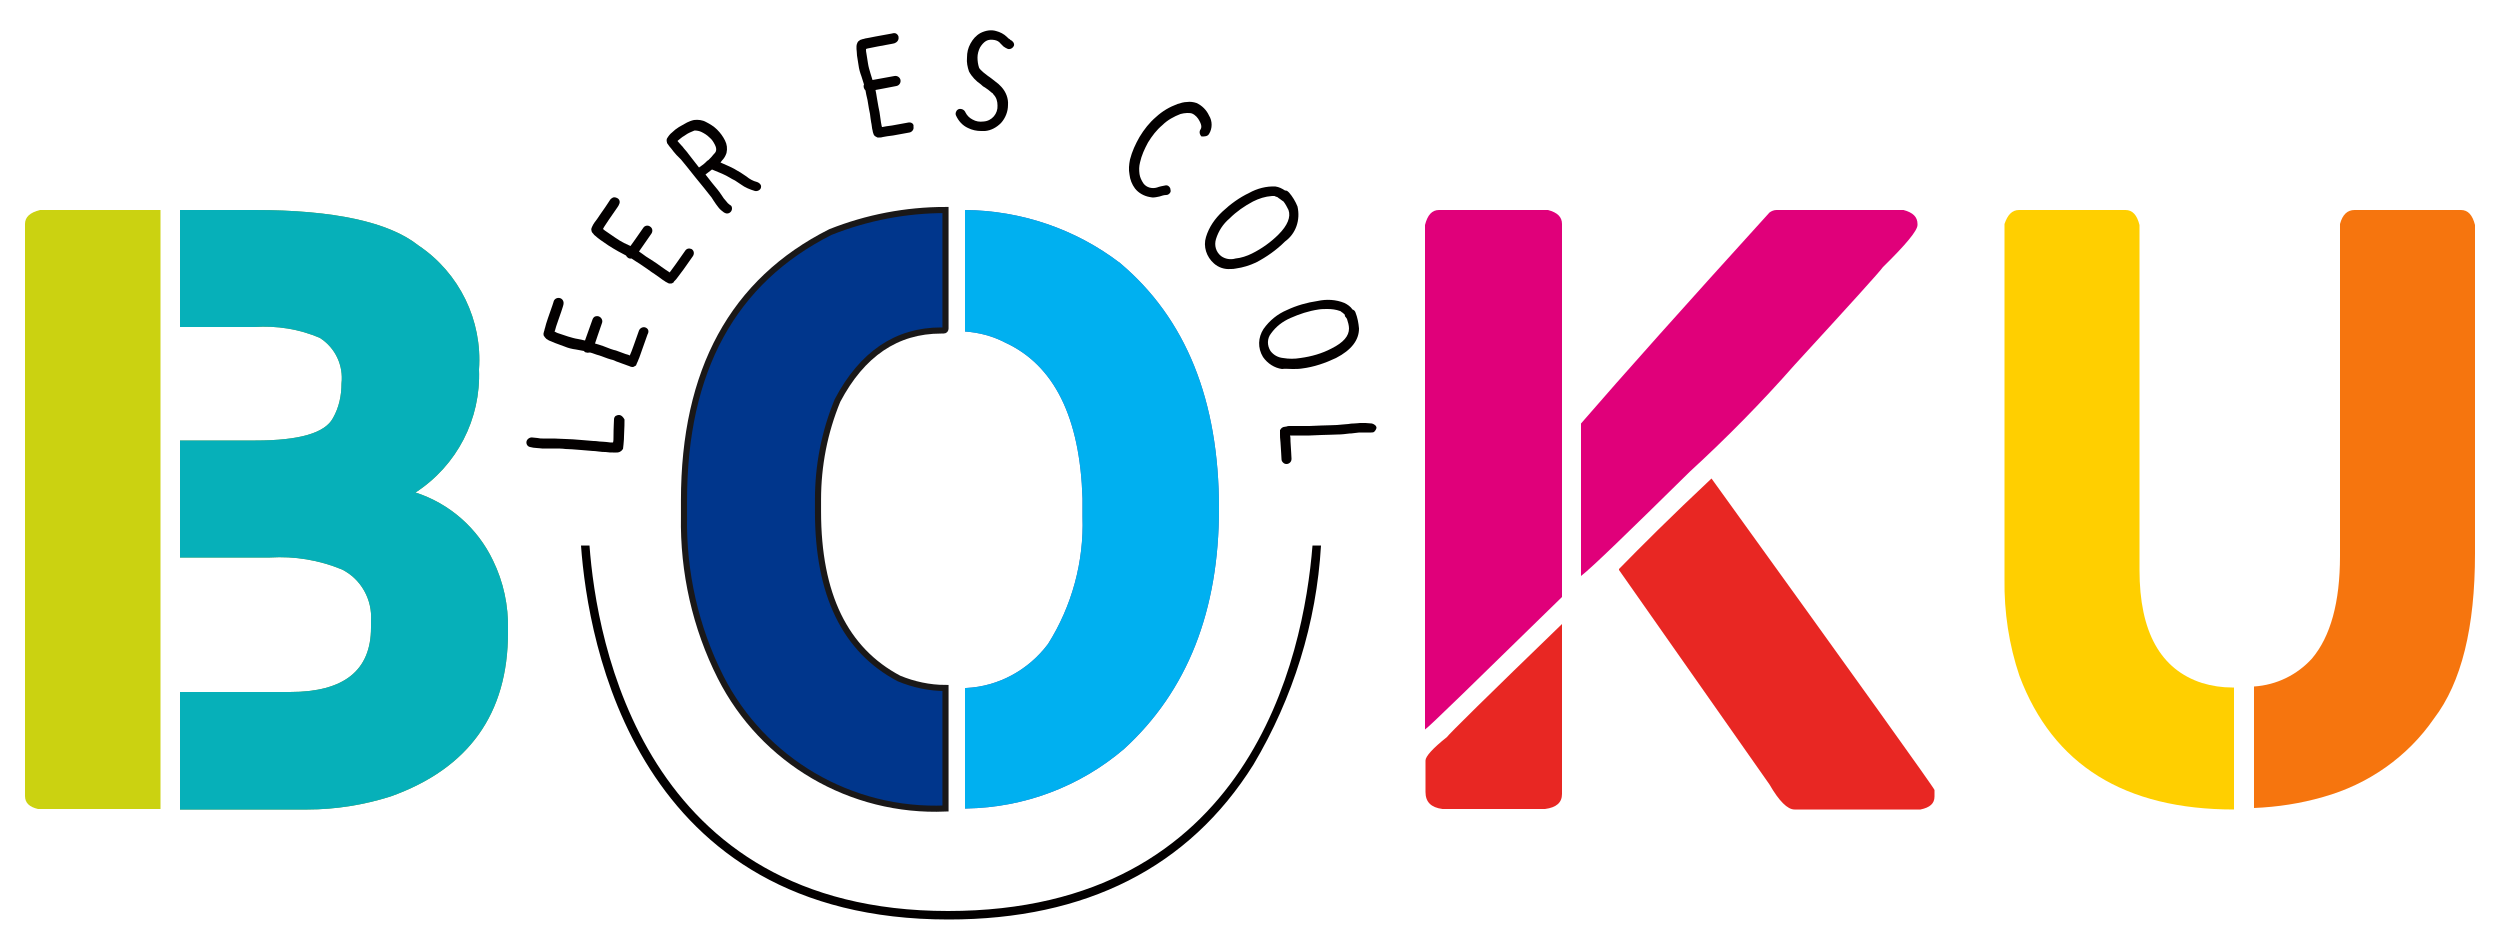
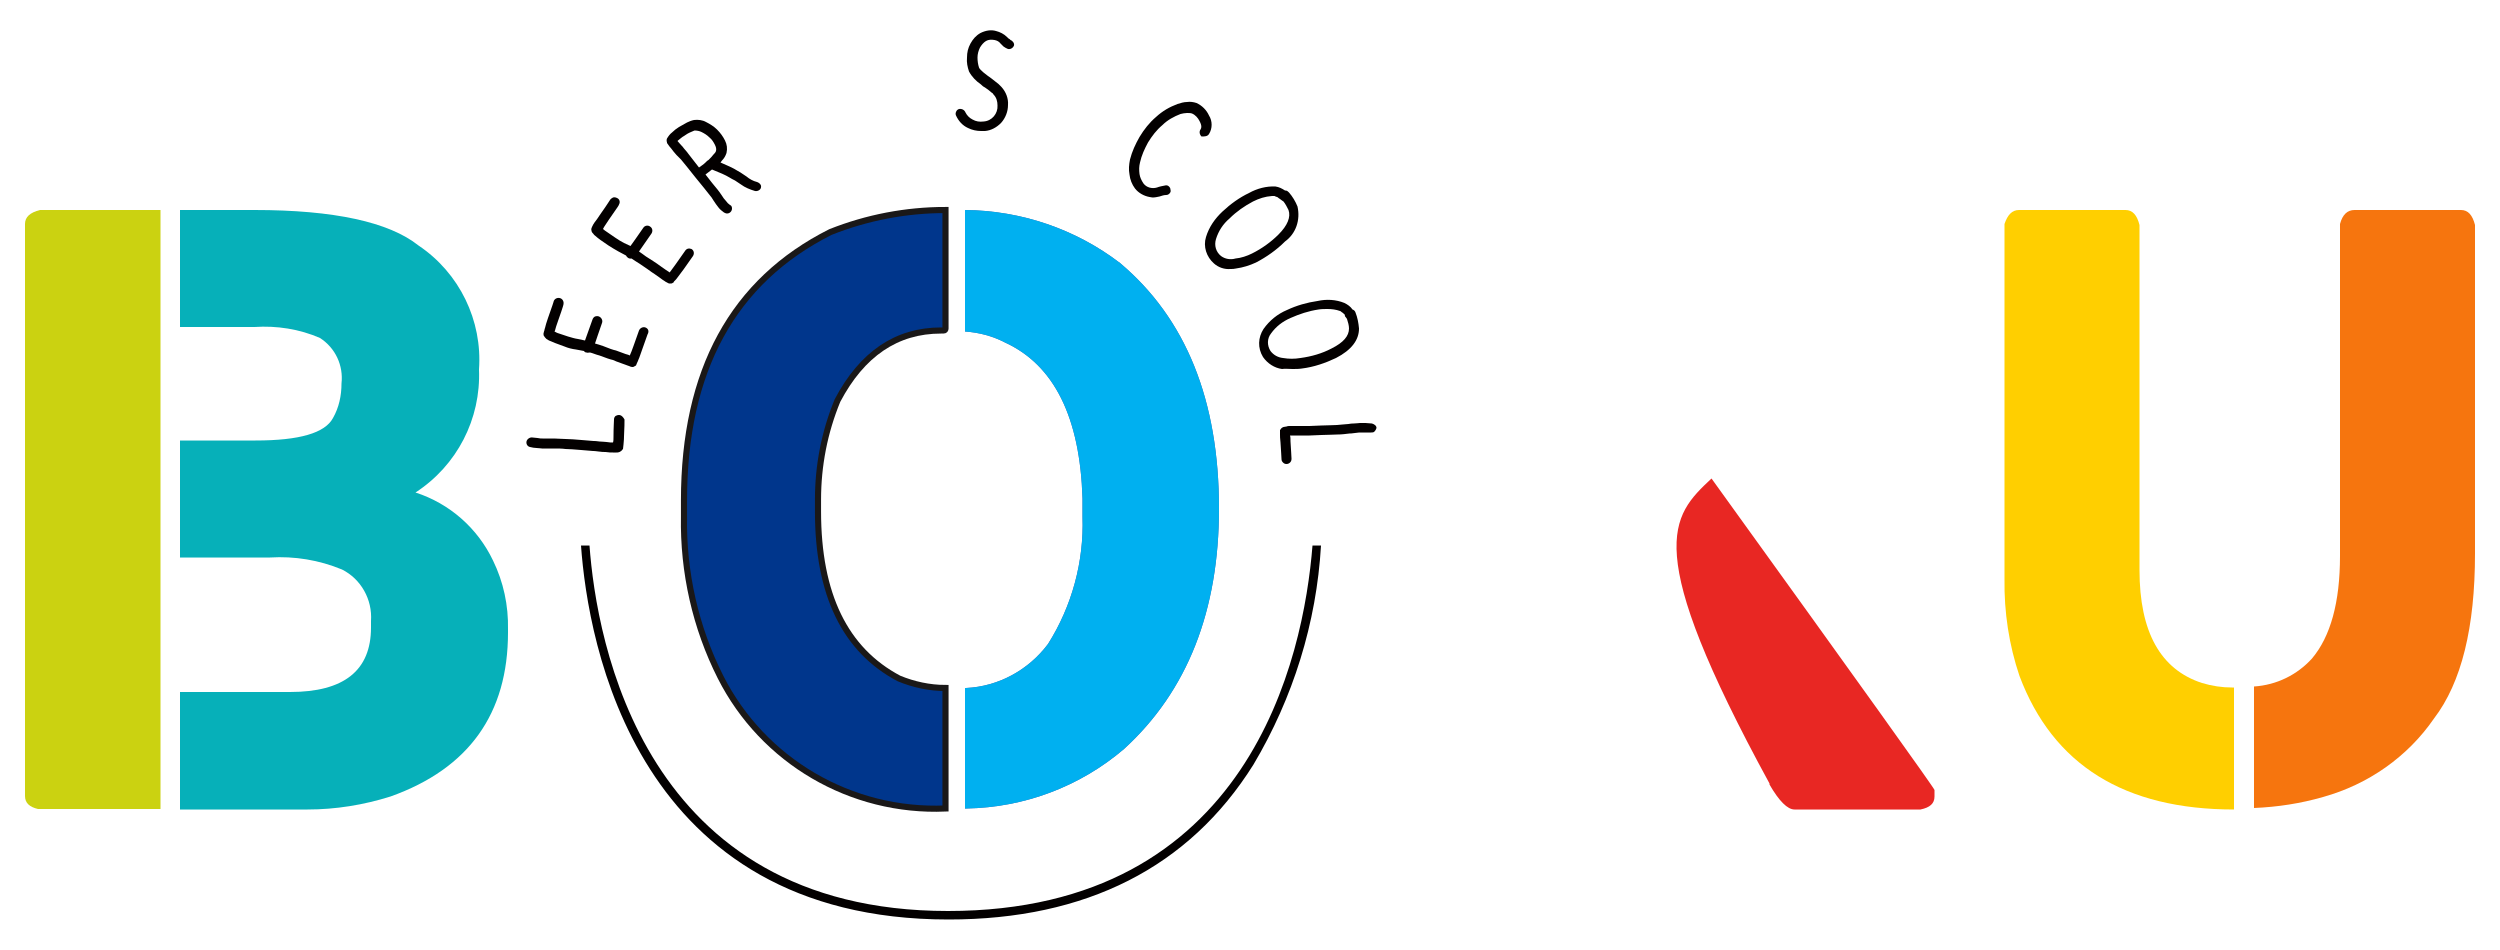
<svg xmlns="http://www.w3.org/2000/svg" xml:space="preserve" style="enable-background:new 0 0 500 190;" viewBox="0 0 500 190" y="0px" x="0px" id="Layer_1" version="1.1">
  <style type="text/css">
	.st0{fill:#E0007A;}
	.st1{fill:#E82723;}
	.st2{fill:#FFCF00;}
	.st3{fill:#F6750E;}
	.st4{fill:#CBD211;}
	.st5{fill:#80993E;}
	.st6{fill:#06B0B9;}
	.st7{fill:#5C61A5;}
	.st8{fill:#00B0F0;}
	.st9{fill:#00368C;}
	.st10{fill:none;stroke:#1A1818;stroke-width:1.225;stroke-miterlimit:10;}
	.st11{fill:#030000;}
</style>
  <g>
-     <path d="M287.8,42h21.8c1.9,0.5,2.8,1.4,2.8,2.8v74.6c-17.5,17.1-26.6,26-27.4,26.5V45   C285.5,43,286.4,42,287.8,42" class="st0" id="Path_89964" />
-     <path d="M355.3,42h25.4c1.9,0.5,2.8,1.4,2.8,2.8V45c0,1.1-2.3,3.9-6.9,8.4c-0.7,1-6.6,7.5-17.7,19.6   c-6.6,7.5-13.6,14.6-20.9,21.3c-12.4,12.2-19.6,19.2-21.8,20.9V84.7c8.3-9.6,20.9-23.7,37.7-42.2C354.3,42.2,354.8,42,355.3,42" class="st0" id="Path_89965" />
-     <path d="M342.3,95.7c29.7,41.2,44.6,62,44.6,62.3v1.3c0,1.4-0.9,2.2-2.8,2.6h-25.2c-1.4,0-3.1-1.7-5-5   L323.8,114v-0.2C328.1,109.4,334.2,103.3,342.3,95.7" class="st1" id="Path_89966" />
-     <path d="M312.4,124.8v34c0,1.7-1.1,2.7-3.4,3h-20.5c-2.3-0.3-3.4-1.4-3.4-3.4v-6.3   c0-0.8,1.4-2.4,4.3-4.7C289.7,146.9,297.4,139.3,312.4,124.8" class="st1" id="Path_89967" />
+     <path d="M342.3,95.7c29.7,41.2,44.6,62,44.6,62.3v1.3c0,1.4-0.9,2.2-2.8,2.6h-25.2c-1.4,0-3.1-1.7-5-5   v-0.2C328.1,109.4,334.2,103.3,342.3,95.7" class="st1" id="Path_89966" />
    <path d="M403.8,42h21.3c1.4,0,2.3,1,2.8,3v69c0,12.4,4.2,19.9,12.5,22.6c2,0.6,4,0.9,6,0.9h0.4v24.4   c-21.9,0-36.2-8.9-42.9-26.7c-2.1-6.2-3.1-12.8-3-19.4V44.8C401.5,43,402.4,42,403.8,42" class="st2" id="Path_89968" />
    <path d="M470.9,42h21.3c1.4,0,2.3,1,2.8,3v65.7c0,14.8-2.7,25.8-8.2,33c-5.3,7.7-13.2,13.2-22.2,15.7   c-4.5,1.3-9.1,2-13.8,2.2v-24.3c4.5-0.3,8.6-2.3,11.6-5.6c3.7-4.4,5.6-11.2,5.6-20.5V44.8C468.5,42.9,469.5,42,470.9,42" class="st3" id="Path_89969" />
    <path d="M8,42h24.1v119.8H7.6c-1.7-0.4-2.6-1.2-2.6-2.6V44.8C5,43.4,6,42.5,8,42" class="st4" id="Path_89970" />
-     <path d="M36,42h14.9c15.9,0,26.9,2.4,32.8,7.1c8.2,5.5,12.8,15,12.1,24.8c0.4,9.9-4.4,19.2-12.7,24.6   c6.8,2.2,12.4,7.1,15.5,13.6c2.1,4.3,3.1,9,3,13.8v0.6c0,16.2-7.8,27.2-23.5,32.8c-5.4,1.7-11,2.6-16.6,2.6H36v-23.5h22   c10.8,0,16.2-4.3,16.2-12.9v-1.3c0.3-4.3-2-8.4-5.8-10.3c-4.6-1.9-9.5-2.7-14.4-2.4H36V88.1h15.1c8.8,0,13.9-1.5,15.5-4.5   c1.2-2.1,1.7-4.5,1.7-6.9c0.4-3.6-1.2-7.1-4.3-9.1c-4.1-1.8-8.7-2.5-13.1-2.2H36V42z" class="st5" id="Path_89971" />
    <path d="M36,42h14.9c15.9,0,26.9,2.4,32.8,7.1c8.2,5.5,12.8,15,12.1,24.8c0.4,9.9-4.4,19.2-12.7,24.6   c6.8,2.2,12.4,7.1,15.5,13.6c2.1,4.3,3.1,9,3,13.8v0.6c0,16.2-7.8,27.2-23.5,32.8c-5.4,1.7-11,2.6-16.6,2.6H36v-23.5h22   c10.8,0,16.2-4.3,16.2-12.9v-1.3c0.3-4.3-2-8.4-5.8-10.3c-4.6-1.9-9.5-2.7-14.4-2.4H36V88.1h15.1c8.8,0,13.9-1.5,15.5-4.5   c1.2-2.1,1.7-4.5,1.7-6.9c0.4-3.6-1.2-7.1-4.3-9.1c-4.1-1.8-8.7-2.5-13.1-2.2H36V42z" class="st6" id="Path_89972" />
    <path d="M193,42c11.2,0.1,22.1,3.8,31,10.6c13.2,11.1,19.8,27.5,19.8,49.1c0,20.4-6.3,36.5-19,48.1   c-8.8,7.5-19.9,11.7-31.5,11.9H193v-24.1h0.2c6.5-0.3,12.5-3.6,16.4-8.8c4.8-7.6,7.2-16.5,6.9-25.4v-3.7   c-0.5-16.3-5.7-26.7-15.5-31.2c-2.5-1.3-5.2-2-8-2.2L193,42z" class="st7" id="Path_89973" />
    <path d="M193,42c11.2,0.1,22.1,3.8,31,10.6c13.2,11.1,19.8,27.5,19.8,49.1c0,20.4-6.3,36.5-19,48.1   c-8.8,7.5-19.9,11.7-31.5,11.9H193v-24.1h0.2c6.5-0.3,12.5-3.6,16.4-8.8c4.8-7.6,7.2-16.5,6.9-25.4v-3.7   c-0.5-16.3-5.7-26.7-15.5-31.2c-2.5-1.3-5.2-2-8-2.2L193,42z" class="st8" id="Path_89974" />
    <path d="M189.1,42v23.7c0,0.2-0.1,0.4-0.4,0.4c0,0,0,0-0.1,0h-0.4c-8.9,0-15.8,4.7-20.7,14   c-2.6,6.3-3.9,13-3.9,19.8v2.4c0,16.6,5.4,27.7,16.2,33.4c2.9,1.2,6.1,1.9,9.3,1.9v24.1c-18.9,0.8-36.5-9.5-45-26.3   c-5-9.9-7.5-21-7.3-32.1v-3.2c0-26,9.8-43.9,29.3-53.7C173.4,43.5,181.2,42,189.1,42" class="st9" id="Path_89975" />
    <path d="M189.1,42v23.7c0,0.2-0.1,0.4-0.4,0.4c0,0,0,0-0.1,0h-0.4c-8.9,0-15.8,4.7-20.7,14   c-2.6,6.3-3.9,13-3.9,19.8v2.4c0,16.6,5.4,27.7,16.2,33.4c2.9,1.2,6.1,1.9,9.3,1.9v24.1c-18.9,0.8-36.5-9.5-45-26.3   c-5-9.9-7.5-21-7.3-32.1v-3.2c0-26,9.8-43.9,29.3-53.7C173.4,43.5,181.2,42,189.1,42z" class="st10" id="Path_89976" />
    <path d="M123.8,83c-0.3,0-0.5,0.1-0.7,0.2c-0.2,0.2-0.3,0.4-0.3,0.7c0,0.4-0.1,1.6-0.1,3.4   c0,0.5,0,0.9-0.1,1.2c-0.3,0-0.8,0-1.3-0.1c-0.3,0-0.8-0.1-1.4-0.1c-0.6-0.1-1-0.1-1.2-0.1l-2.4-0.2c-1.3-0.1-2.3-0.2-3.2-0.2   c-0.8,0-1.6-0.1-2.3-0.1l0,0c-0.1,0-0.5,0-1.1,0c-0.6,0-1,0-1.2,0c-0.2,0-0.6,0-1-0.1c-0.3,0-0.7-0.1-1-0.1l0,0   c-0.5-0.1-1.1,0.3-1.2,0.8c-0.1,0.5,0.2,1,0.7,1.1c0.4,0.1,0.9,0.2,1.3,0.2c0.5,0,0.8,0.1,1.1,0.1c0.3,0,0.7,0,1.3,0   c0.6,0,0.9,0,1.1,0c0.8,0,1.6,0,2.3,0.1c0.8,0,1.8,0.1,3.1,0.2l2.4,0.2c0.1,0,0.5,0,1.1,0.1c0.6,0.1,1.1,0.1,1.4,0.1   c0.6,0.1,1.1,0.1,1.5,0.1c0.2,0,0.3,0,0.5,0h0.2c0.2,0,0.4,0,0.6-0.1c0.2-0.1,0.4-0.2,0.6-0.5l0.1-0.1l0.1-0.9   c0-0.3,0.1-0.8,0.1-1.6c0.1-1.8,0.1-2.9,0.1-3.4C124.7,83.5,124.3,83,123.8,83C123.8,83,123.8,83,123.8,83" class="st11" id="Path_89977" />
    <path d="M129.1,65.5c-0.5-0.2-1.1,0.1-1.3,0.6c0,0,0,0,0,0l-1.1,3.1c-0.3,0.8-0.5,1.4-0.7,1.8l0,0.1   c-0.2-0.1-0.5-0.2-0.9-0.3l-1.9-0.7c-0.5-0.1-1.4-0.4-2.6-0.9c-0.6-0.2-1.2-0.4-1.6-0.5c0.2-0.7,0.7-2,1.4-4.1   c0.2-0.5-0.1-1.1-0.6-1.3c-0.2-0.1-0.5-0.1-0.8,0c-0.2,0.1-0.4,0.3-0.5,0.6c-0.7,2-1.2,3.4-1.5,4.2l-1.4-0.3   c-0.7-0.1-1.3-0.3-2-0.5l-1.8-0.6c-0.4-0.1-0.7-0.3-0.9-0.4l0.1-0.2c0.1-0.4,0.3-1.1,0.6-1.9c1.1-3.1,1.1-3.3,1.1-3.4v0   c0.1-0.5-0.2-1.1-0.8-1.2c-0.5-0.1-1.1,0.2-1.2,0.8l0,0c0,0.1-0.2,0.6-1.1,3.2c-0.3,0.9-0.5,1.5-0.6,2c-0.1,0.2-0.1,0.5-0.2,0.7   c0,0.1-0.1,0.3-0.1,0.4c0,0.2,0,0.4,0.1,0.5c0.1,0.2,0.3,0.4,0.5,0.6c0.2,0.1,0.3,0.2,0.5,0.3c0.3,0.1,0.7,0.3,1.2,0.5l1.9,0.7   c0.7,0.3,1.5,0.5,2.3,0.6l1.6,0.3c0.1,0.2,0.3,0.3,0.5,0.3c0.2,0.1,0.4,0,0.7,0c0.5,0.1,1.1,0.4,1.9,0.6c1.3,0.5,2.2,0.8,2.7,0.9   l0.7,0.3l1.1,0.4c0.5,0.2,0.9,0.3,1.1,0.4c0.2,0.1,0.4,0.1,0.5,0.2c0.1,0,0.3,0.1,0.4,0.1h0.1c0.2,0,0.4-0.1,0.5-0.2l0.2-0.1   l0.2-0.5c0.1-0.2,0.2-0.4,0.3-0.7c0.2-0.4,0.4-1.1,0.7-1.9l1.1-3.1C129.9,66.2,129.6,65.7,129.1,65.5   C129.1,65.5,129.1,65.5,129.1,65.5" class="st11" id="Path_89978" />
    <path d="M137,50.2l-1.9,2.7c-0.5,0.7-0.9,1.2-1.1,1.5l0,0.1c-0.2-0.1-0.5-0.3-0.8-0.5l-1-0.7   l-0.7-0.5c-0.4-0.3-1.2-0.8-2.3-1.5c-0.5-0.4-1-0.7-1.4-1c0.4-0.6,1.2-1.7,2.5-3.6c0.3-0.5,0.2-1.1-0.3-1.4c-0.4-0.3-1-0.2-1.3,0.2   c-1.2,1.7-2,2.9-2.6,3.7l-1.3-0.6c-0.6-0.3-1.2-0.7-1.8-1.1l-1.6-1.1c-0.3-0.2-0.6-0.4-0.8-0.6l0.1-0.2c0.2-0.4,0.6-0.9,1.1-1.7   c1.9-2.7,2-2.9,2-3l0,0c0.3-0.5,0.1-1.1-0.4-1.3c0,0,0,0,0,0c-0.2-0.1-0.5-0.2-0.8-0.1c-0.2,0.1-0.5,0.3-0.6,0.5   c-0.1,0.1-0.4,0.7-1.9,2.8c-0.5,0.8-0.9,1.3-1.2,1.7c-0.1,0.2-0.3,0.4-0.4,0.7c-0.1,0.1-0.1,0.3-0.2,0.4c0,0.2-0.1,0.4,0,0.5   c0,0.3,0.2,0.5,0.4,0.7c0.1,0.2,0.3,0.3,0.4,0.4c0.2,0.2,0.6,0.5,1,0.8l1.6,1.1c0.6,0.4,1.3,0.8,2,1.2l1.5,0.8   c0.2,0.4,0.6,0.7,1.1,0.6c0.5,0.3,1,0.7,1.7,1.1c1.2,0.8,1.9,1.3,2.3,1.6l0.6,0.4l1,0.7c0.4,0.3,0.8,0.6,1,0.7   c0.1,0.1,0.3,0.2,0.5,0.3c0.2,0.1,0.3,0.2,0.5,0.2c0.1,0,0.1,0,0.2,0c0.2,0,0.3,0,0.4-0.1l0.2-0.1l0.1-0.2l0.2-0.2   c0.1-0.1,0.3-0.3,0.5-0.6c0.3-0.4,0.7-0.9,1.2-1.6l1.9-2.7c0.3-0.5,0.2-1.1-0.3-1.4C137.8,49.6,137.3,49.7,137,50.2" class="st11" id="Path_89979" />
    <path d="M151.4,36.4c-0.8-0.2-1.5-0.6-2.1-1.1l-1.2-0.8c-0.5-0.3-0.9-0.5-1.2-0.7   c-0.7-0.4-1.7-0.8-2.8-1.3c0.1-0.1,0.2-0.3,0.3-0.4c0.4-0.4,0.7-0.9,0.9-1.5c0.2-0.9,0.1-1.7-0.3-2.5c-0.4-0.8-0.9-1.5-1.6-2.2   c-0.6-0.6-1.4-1.1-2.2-1.5c-0.7-0.4-1.6-0.5-2.4-0.4c-0.5,0.1-1,0.3-1.4,0.5c-0.5,0.3-1.1,0.6-1.6,0.9c-0.5,0.3-1,0.7-1.4,1.1   c-0.4,0.3-0.7,0.7-1,1.2c-0.1,0.2-0.1,0.5,0,0.8v0.1l0.5,0.7c0.2,0.2,0.5,0.6,0.8,1c0.2,0.2,0.4,0.5,0.6,0.7l0.6,0.6l0.3,0.3   c0.7,0.8,1.6,2,2.9,3.6c1.3,1.6,2.3,2.8,2.9,3.6c0.2,0.2,0.4,0.5,0.7,1s0.7,1,1,1.4c0.3,0.4,0.7,0.7,1.1,1l0,0   c0.2,0.1,0.4,0.2,0.6,0.2c0.6,0,1-0.5,1-1c0-0.3-0.1-0.6-0.4-0.7c-0.3-0.2-0.6-0.5-0.8-0.8c-0.3-0.3-0.6-0.7-0.9-1.2   c-0.3-0.4-0.6-0.9-0.8-1.1c-0.6-0.7-1.4-1.7-2.4-3c0.4-0.3,0.8-0.6,1.3-1c1.5,0.6,2.7,1.1,3.5,1.6c0.3,0.2,0.7,0.4,1.1,0.6l1.2,0.8   c0.8,0.6,1.8,1,2.8,1.3c0.5,0.1,1.1-0.2,1.2-0.7c0,0,0,0,0-0.1C152.3,37.1,152,36.6,151.4,36.4C151.4,36.4,151.4,36.4,151.4,36.4    M137.4,30.4l-0.6-0.7c-0.2-0.3-0.4-0.5-0.6-0.7c-0.3-0.3-0.5-0.6-0.7-0.8l0.1-0.1c0.4-0.3,0.8-0.7,1.2-0.9   c0.4-0.3,0.9-0.6,1.4-0.8c0.2-0.1,0.5-0.2,0.7-0.3c0.5,0,1,0.1,1.4,0.3c0.6,0.3,1.1,0.6,1.6,1.1c0.5,0.4,0.8,0.9,1.1,1.5   c0.2,0.4,0.3,0.8,0.2,1.2c-0.1,0.3-0.3,0.5-0.5,0.7c-0.3,0.4-0.6,0.7-1,1.1c-0.2,0.1-0.3,0.2-0.4,0.3l-0.2,0.2v0   c-0.4,0.4-0.9,0.7-1.3,1l-2.1-2.7L137.4,30.4" class="st11" id="Path_89980" />
-     <path d="M181.7,24.5l-3.3,0.6c-0.8,0.1-1.5,0.2-1.9,0.3h-0.1c-0.1-0.2-0.1-0.5-0.2-0.9l-0.3-2.1   c-0.1-0.5-0.3-1.4-0.5-2.7c-0.1-0.7-0.2-1.2-0.3-1.7c0.7-0.1,2-0.4,4.2-0.8c0.5-0.1,0.9-0.6,0.8-1.2c-0.1-0.5-0.6-0.9-1.2-0.8   c-2,0.4-3.5,0.6-4.4,0.8l-0.4-1.3c-0.2-0.7-0.4-1.3-0.5-2l-0.3-1.9c-0.1-0.4-0.1-0.7-0.1-1l0.3-0.1c0.4-0.1,1.1-0.2,2-0.4   c3.2-0.6,3.4-0.6,3.5-0.7h0c0.5-0.2,0.8-0.7,0.7-1.2c0,0,0,0,0-0.1c-0.1-0.3-0.3-0.5-0.5-0.6c-0.2-0.1-0.5-0.1-0.8,0   c-0.1,0-0.6,0.1-3.3,0.6c-0.9,0.2-1.6,0.3-2.1,0.4c-0.2,0.1-0.5,0.1-0.7,0.2c-0.1,0-0.2,0.1-0.3,0.1l-0.1,0.1   c-0.2,0.1-0.3,0.2-0.4,0.4c-0.1,0.2-0.2,0.5-0.2,0.7c0,0.2,0,0.4,0,0.6c0,0.3,0.1,0.7,0.1,1.3l0.3,1.9c0.1,0.8,0.3,1.5,0.6,2.3   l0.5,1.6c-0.2,0.4,0,0.9,0.3,1.2c0.1,0.5,0.2,1.2,0.4,1.9c0.2,1.4,0.4,2.3,0.5,2.8l0.1,0.8c0.1,0.8,0.2,1.2,0.2,1.2   c0.1,0.5,0.1,1,0.2,1.2c0,0.2,0.1,0.4,0.1,0.5c0.1,0.2,0.1,0.4,0.2,0.5c0.1,0.2,0.3,0.3,0.5,0.4l0.2,0.1l0.2,0h0.2h0   c0.2,0,0.4,0,0.7-0.1c0.5-0.1,1.1-0.2,2-0.3l3.3-0.6c0.5-0.1,0.9-0.6,0.8-1.1c0,0,0,0,0-0.1C182.8,24.8,182.3,24.4,181.7,24.5   C181.8,24.5,181.7,24.5,181.7,24.5" class="st11" id="Path_89981" />
    <path d="M202.1,8c0,0-0.1-0.1-0.1-0.1l-0.1-0.1c-0.1,0-0.1-0.1-0.2-0.1l-0.3-0.3   c-0.6-0.6-1.4-1-2.2-1.2c-1-0.3-2.1-0.1-3.1,0.4c-0.9,0.5-1.5,1.2-2,2.1c-0.5,0.9-0.7,1.8-0.7,2.8c-0.1,1,0.1,1.9,0.4,2.8   c0.6,1.1,1.4,1.9,2.4,2.6c0.2,0.2,0.4,0.4,0.8,0.6l0.7,0.5l0.6,0.5c0.2,0.1,0.3,0.2,0.4,0.4c0.6,0.6,0.8,1.4,0.8,2.2   c0.1,1.6-1.1,3.1-2.8,3.2c-0.8,0.1-1.5,0-2.2-0.4c-0.6-0.3-1.1-0.8-1.4-1.4c-0.2-0.5-0.7-0.8-1.3-0.7c-0.3,0.1-0.5,0.3-0.6,0.6   c-0.1,0.2-0.1,0.5,0,0.7c0.5,1.1,1.3,2,2.4,2.5c0.8,0.4,1.7,0.6,2.6,0.6c0.3,0,0.5,0,0.8,0c1.2-0.1,2.3-0.7,3.2-1.6   c0.9-1,1.4-2.3,1.4-3.6c0.1-1.3-0.4-2.6-1.3-3.6c-0.2-0.2-0.4-0.4-0.6-0.6l-1.4-1.1c-0.3-0.2-0.5-0.4-0.7-0.5   c-1.5-1.1-1.8-1.6-1.8-1.7c-0.2-0.6-0.3-1.3-0.3-2c0-0.7,0.2-1.4,0.5-2c0.3-0.5,0.7-1,1.2-1.3c0.5-0.3,1.1-0.3,1.7-0.2   c0.5,0.1,0.9,0.3,1.2,0.7c0.1,0.1,0.2,0.2,0.3,0.3c0.1,0.1,0.1,0.1,0.2,0.2l0.1,0.1c0.3,0.2,0.6,0.4,0.9,0.5h0   c0.5,0.1,1-0.2,1.2-0.7c0,0,0,0,0,0C202.9,8.7,202.6,8.2,202.1,8C202.1,8,202.1,8,202.1,8" class="st11" id="Path_89982" />
    <path d="M241.8,26.8c0.7-1.1,0.7-2.6,0-3.7c-0.5-1.1-1.4-2-2.5-2.5c-0.6-0.2-1.3-0.3-1.9-0.2   c-0.6,0-1.3,0.2-1.9,0.4c-1.6,0.6-3,1.4-4.3,2.6c-1.3,1.1-2.4,2.5-3.3,4c-0.8,1.4-1.5,2.9-1.9,4.5c-0.2,1-0.3,2-0.1,3   c0.1,1,0.5,2,1.1,2.8c0.7,0.9,1.8,1.5,2.9,1.7c0.2,0,0.4,0.1,0.6,0.1c0.5,0,0.9-0.1,1.4-0.2c0.4-0.1,0.8-0.3,1.3-0.3   c0.3,0,0.5-0.1,0.7-0.3c0.2-0.2,0.3-0.5,0.2-0.7c0-0.3-0.1-0.5-0.3-0.7c-0.2-0.2-0.5-0.3-0.8-0.2c-0.5,0.1-1.1,0.2-1.6,0.4   c-1,0.3-2.1,0-2.7-0.8c-0.4-0.6-0.7-1.2-0.8-1.9c-0.1-0.8-0.1-1.5,0.1-2.3c0.3-1.4,0.9-2.7,1.6-4c0.8-1.3,1.7-2.5,2.9-3.5   c1-1,2.3-1.7,3.6-2.2c0.4-0.1,0.9-0.2,1.3-0.2c0.4,0,0.7,0,1,0.1c0.7,0.3,1.2,0.9,1.5,1.5c0.6,1.1,0.3,1.5,0.2,1.7   c-0.3,0.4-0.2,1,0.2,1.4c0,0,0,0,0,0C240.9,27.3,241.5,27.3,241.8,26.8C241.8,26.8,241.8,26.8,241.8,26.8" class="st11" id="Path_89983" />
    <path d="M259.5,41.3c-0.4-1-1-2-1.7-2.8c-0.2-0.2-0.4-0.4-0.7-0.4c0,0-0.1,0-0.1,0   c-0.6-0.4-1.2-0.7-1.9-0.8c-1.8-0.1-3.7,0.4-5.3,1.3c-1.9,0.9-3.7,2.2-5.3,3.7c-1.5,1.4-2.7,3.1-3.3,5.1c-0.6,1.9,0.1,4,1.6,5.3   c0.9,0.8,2.1,1.2,3.3,1.1c0.4,0,0.7,0,1.1-0.1c1.4-0.2,2.7-0.6,4-1.2c2.1-1.1,4.1-2.5,5.8-4.2C259.2,46.7,260.1,44,259.5,41.3    M244.2,51.2c-1-0.8-1.4-2.1-1-3.4c0.5-1.6,1.4-3,2.7-4.1c1.4-1.4,3-2.5,4.7-3.4c1.2-0.6,2.4-1,3.8-1.1c0.1,0,0.3,0,0.4,0   c0.1,0,0.2,0,0.3,0.1l0.3,0.1c0.1,0,0.2,0.1,0.3,0.2c0.1,0.1,0.2,0.1,0.3,0.2l0.4,0.3l0.3,0.2c0.4,0.5,0.7,1.1,1,1.7   c0.5,1.4-0.2,3.1-2,4.9c-1.5,1.5-3.3,2.8-5.3,3.8c-1,0.5-2.2,0.9-3.3,1C246.1,52,245,51.8,244.2,51.2" class="st11" id="Path_89984" />
    <path d="M258.5,73.8c0.6,0,1.3,0,1.9-0.1c2.4-0.3,4.7-1.1,6.8-2.1c3.1-1.6,4.6-3.6,4.6-5.9   c-0.1-1.1-0.3-2.2-0.7-3.2c-0.1-0.3-0.3-0.5-0.6-0.6c-0.4-0.6-1-1-1.6-1.3c-1.7-0.7-3.6-0.8-5.4-0.4c-2.1,0.3-4.2,0.9-6.1,1.8   c-1.9,0.8-3.5,2.1-4.7,3.8c-1.1,1.7-1.2,3.8-0.1,5.6c0.9,1.3,2.3,2.2,3.8,2.4C257,73.7,257.7,73.8,258.5,73.8 M269.2,63.5l0.2,0.3   c0.2,0.6,0.4,1.3,0.4,1.9c0,1.5-1.1,2.8-3.5,4c-1.9,1-4,1.6-6.2,1.9c-1.2,0.2-2.3,0.2-3.5,0c-1-0.1-1.9-0.6-2.5-1.4   c-0.7-1.1-0.7-2.5,0.1-3.5c1-1.4,2.3-2.4,3.9-3.1c1.8-0.8,3.6-1.4,5.6-1.7c0.6-0.1,1.2-0.1,1.8-0.1c0.8,0,1.7,0.1,2.5,0.4   c0.1,0,0.2,0.1,0.3,0.2l0.3,0.2c0.1,0.1,0.1,0.1,0.2,0.2c0.1,0.1,0.2,0.2,0.2,0.2C268.9,63.1,269,63.3,269.2,63.5" class="st11" id="Path_89985" />
    <path d="M275.1,85.1c-0.2-0.2-0.4-0.3-0.7-0.4c-0.4,0-0.9-0.1-1.3-0.1c-0.5,0-0.8,0-1.1,0   c-0.3,0-0.7,0.1-1.3,0.1s-0.9,0.1-1,0.1c-0.8,0.1-1.6,0.1-2.3,0.2c-0.8,0-1.8,0.1-3.1,0.1l-2.4,0.1c-0.1,0-0.5,0-1.1,0   c-0.6,0-1.1,0-1.4,0c-0.6,0-1.1,0-1.5,0c-0.2,0-0.4,0-0.6,0.1c-0.2,0-0.4,0.1-0.6,0.1c-0.3,0.1-0.5,0.3-0.6,0.5l-0.1,0.1l0,0.9   c0,0.3,0,0.8,0.1,1.6c0.1,1.8,0.2,2.9,0.2,3.3c0,0.3,0.1,0.5,0.3,0.7c0.2,0.2,0.4,0.3,0.7,0.3h0c0.5,0,1-0.4,1-1c0,0,0,0,0-0.1   c0-0.4-0.1-1.6-0.2-3.4c0-0.5,0-0.9-0.1-1.2c0.3,0,0.8,0,1.3,0c0.3,0,0.8,0,1.4,0s1,0,1.2,0l2.4-0.1c1.3,0,2.3-0.1,3.2-0.1   c0.8,0,1.6-0.1,2.4-0.2c0.1,0,0.5,0,1.1-0.1c0.6-0.1,1-0.1,1.2-0.1c0.2,0,0.6,0,1,0c0.3,0,0.7,0,1,0c0.3,0,0.5,0,0.7-0.2   c0.2-0.2,0.3-0.4,0.4-0.7C275.3,85.6,275.3,85.3,275.1,85.1" class="st11" id="Path_89986" />
    <path d="M189.7,183.9c27.5,0,48.1-10.4,61-31c7.9-13.3,12.6-28.3,13.5-43.8h-1.7   c-1.8,22.5-12.6,73.1-72.9,73.1c-61,0-70.3-54-71.7-73.1h-1.7C117.6,128.6,127.1,183.9,189.7,183.9" class="st11" id="Path_89987" />
  </g>
</svg>